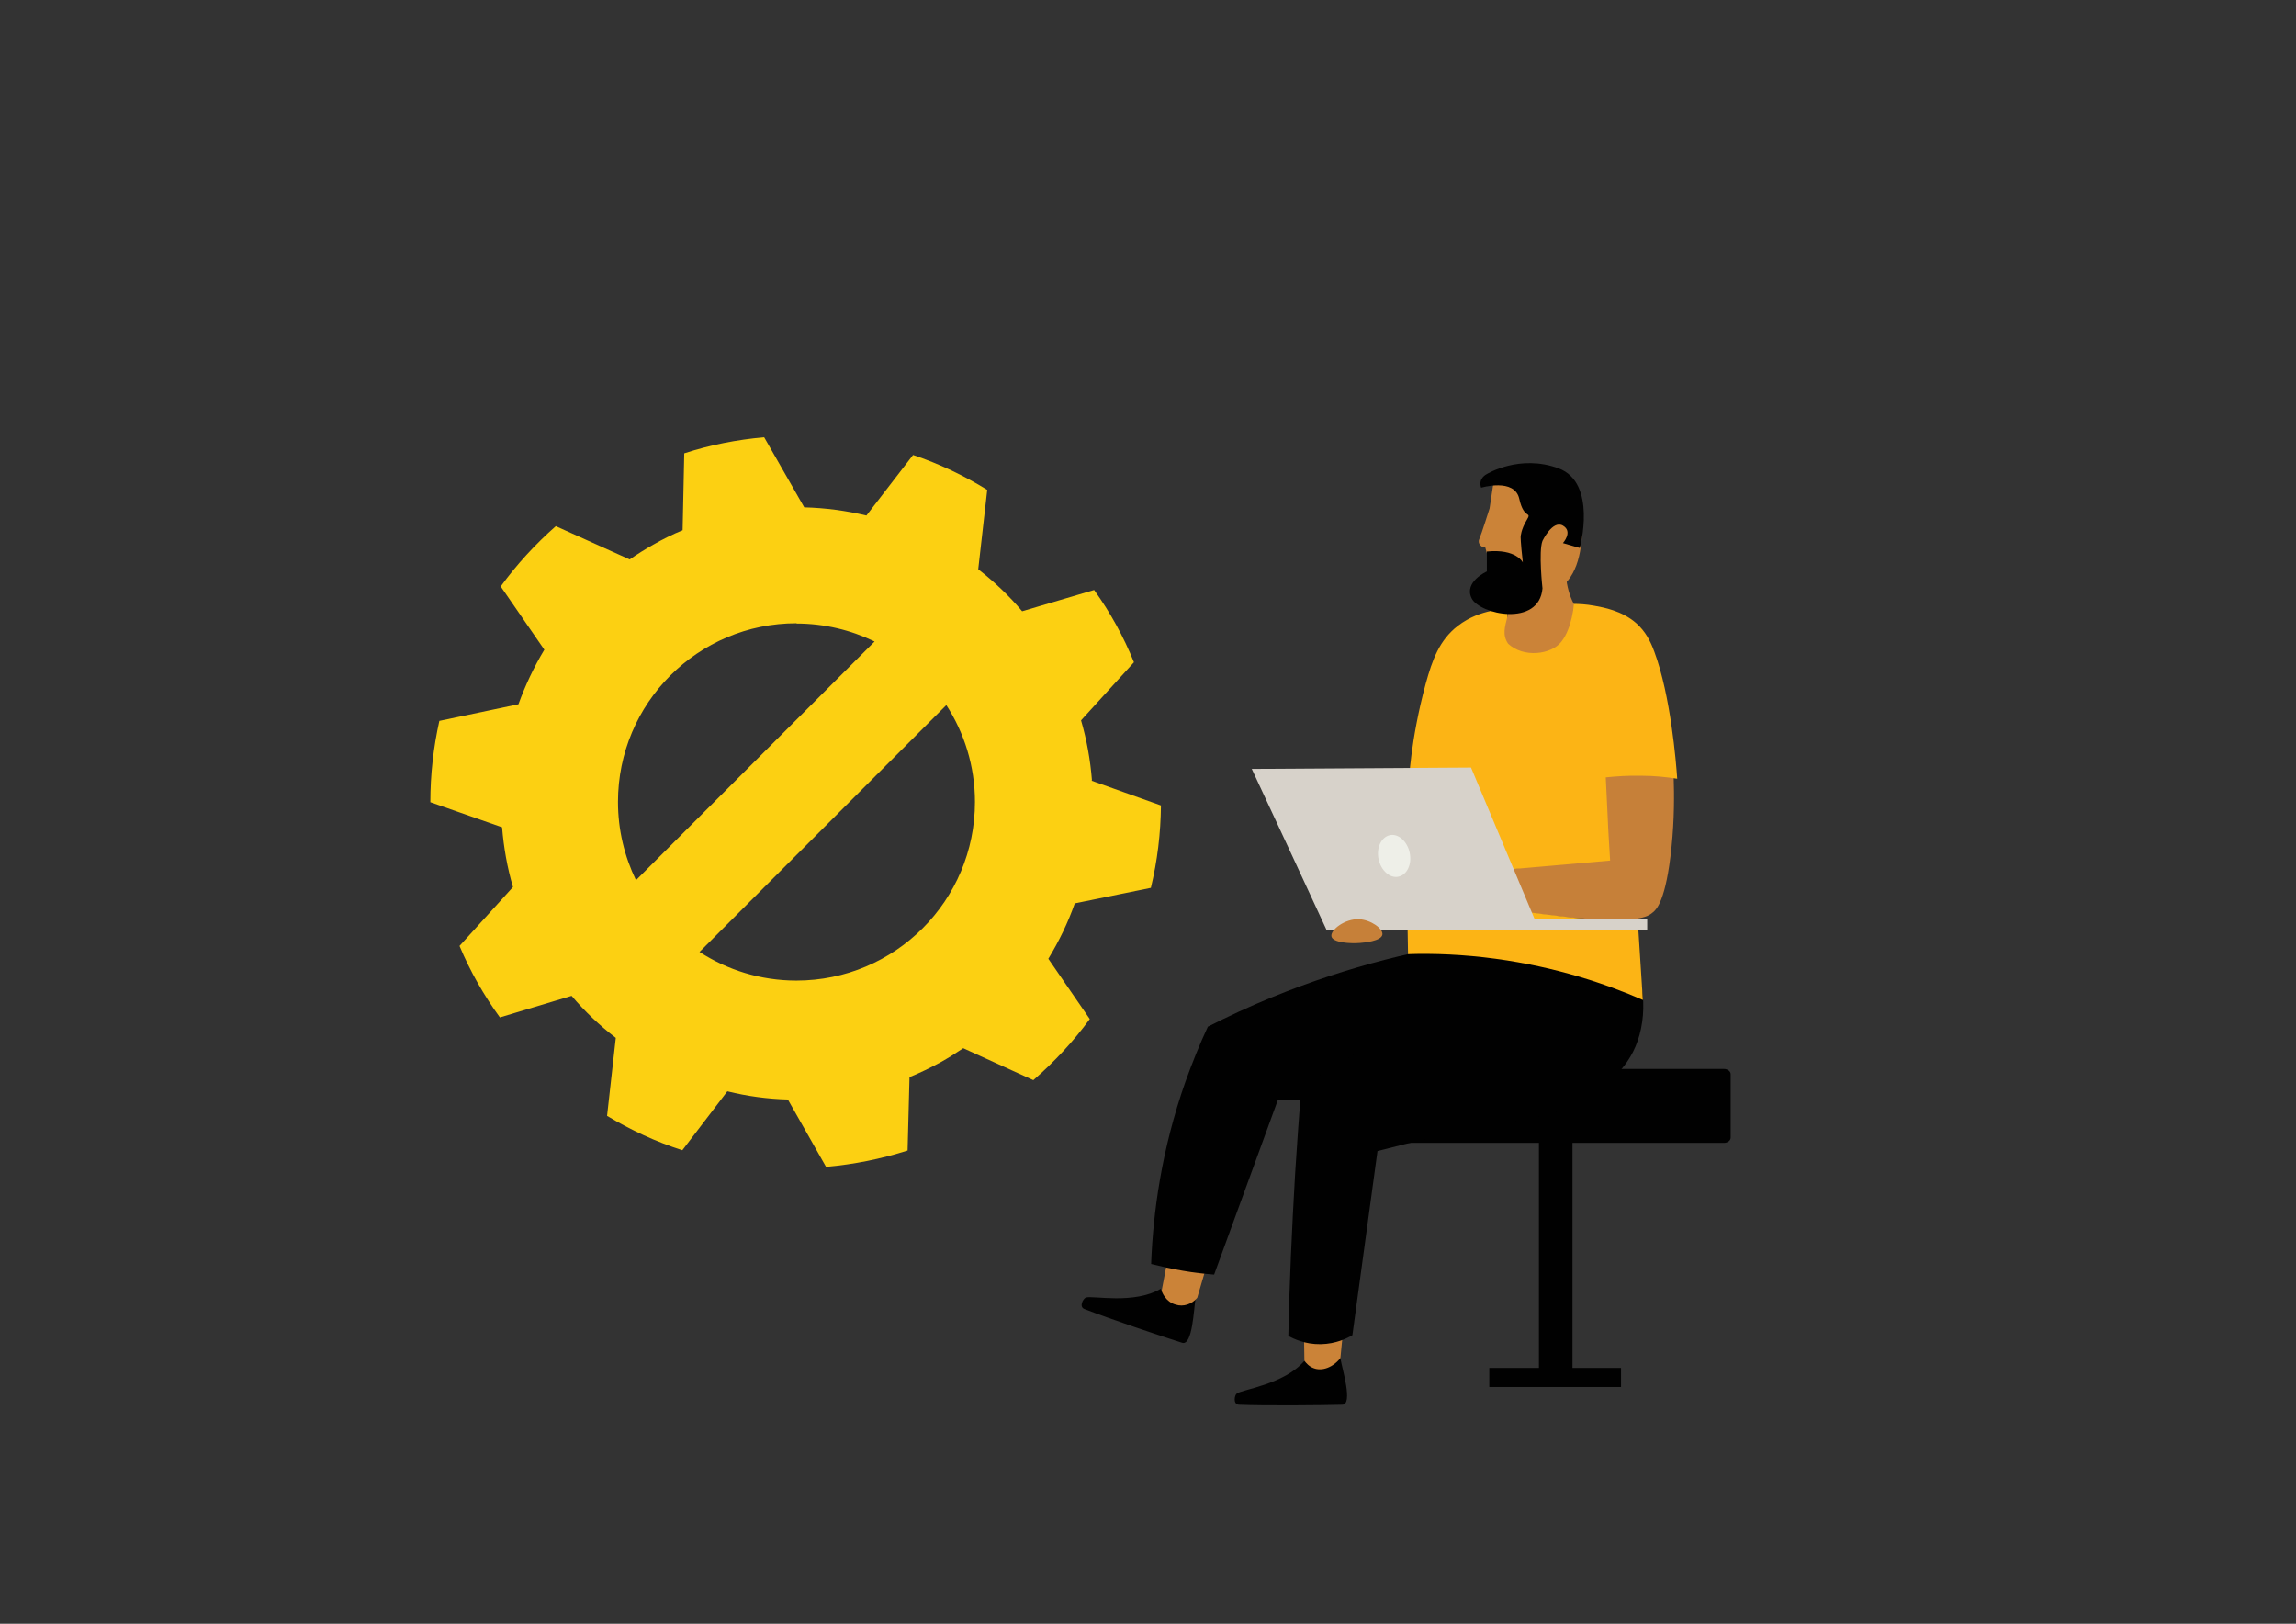
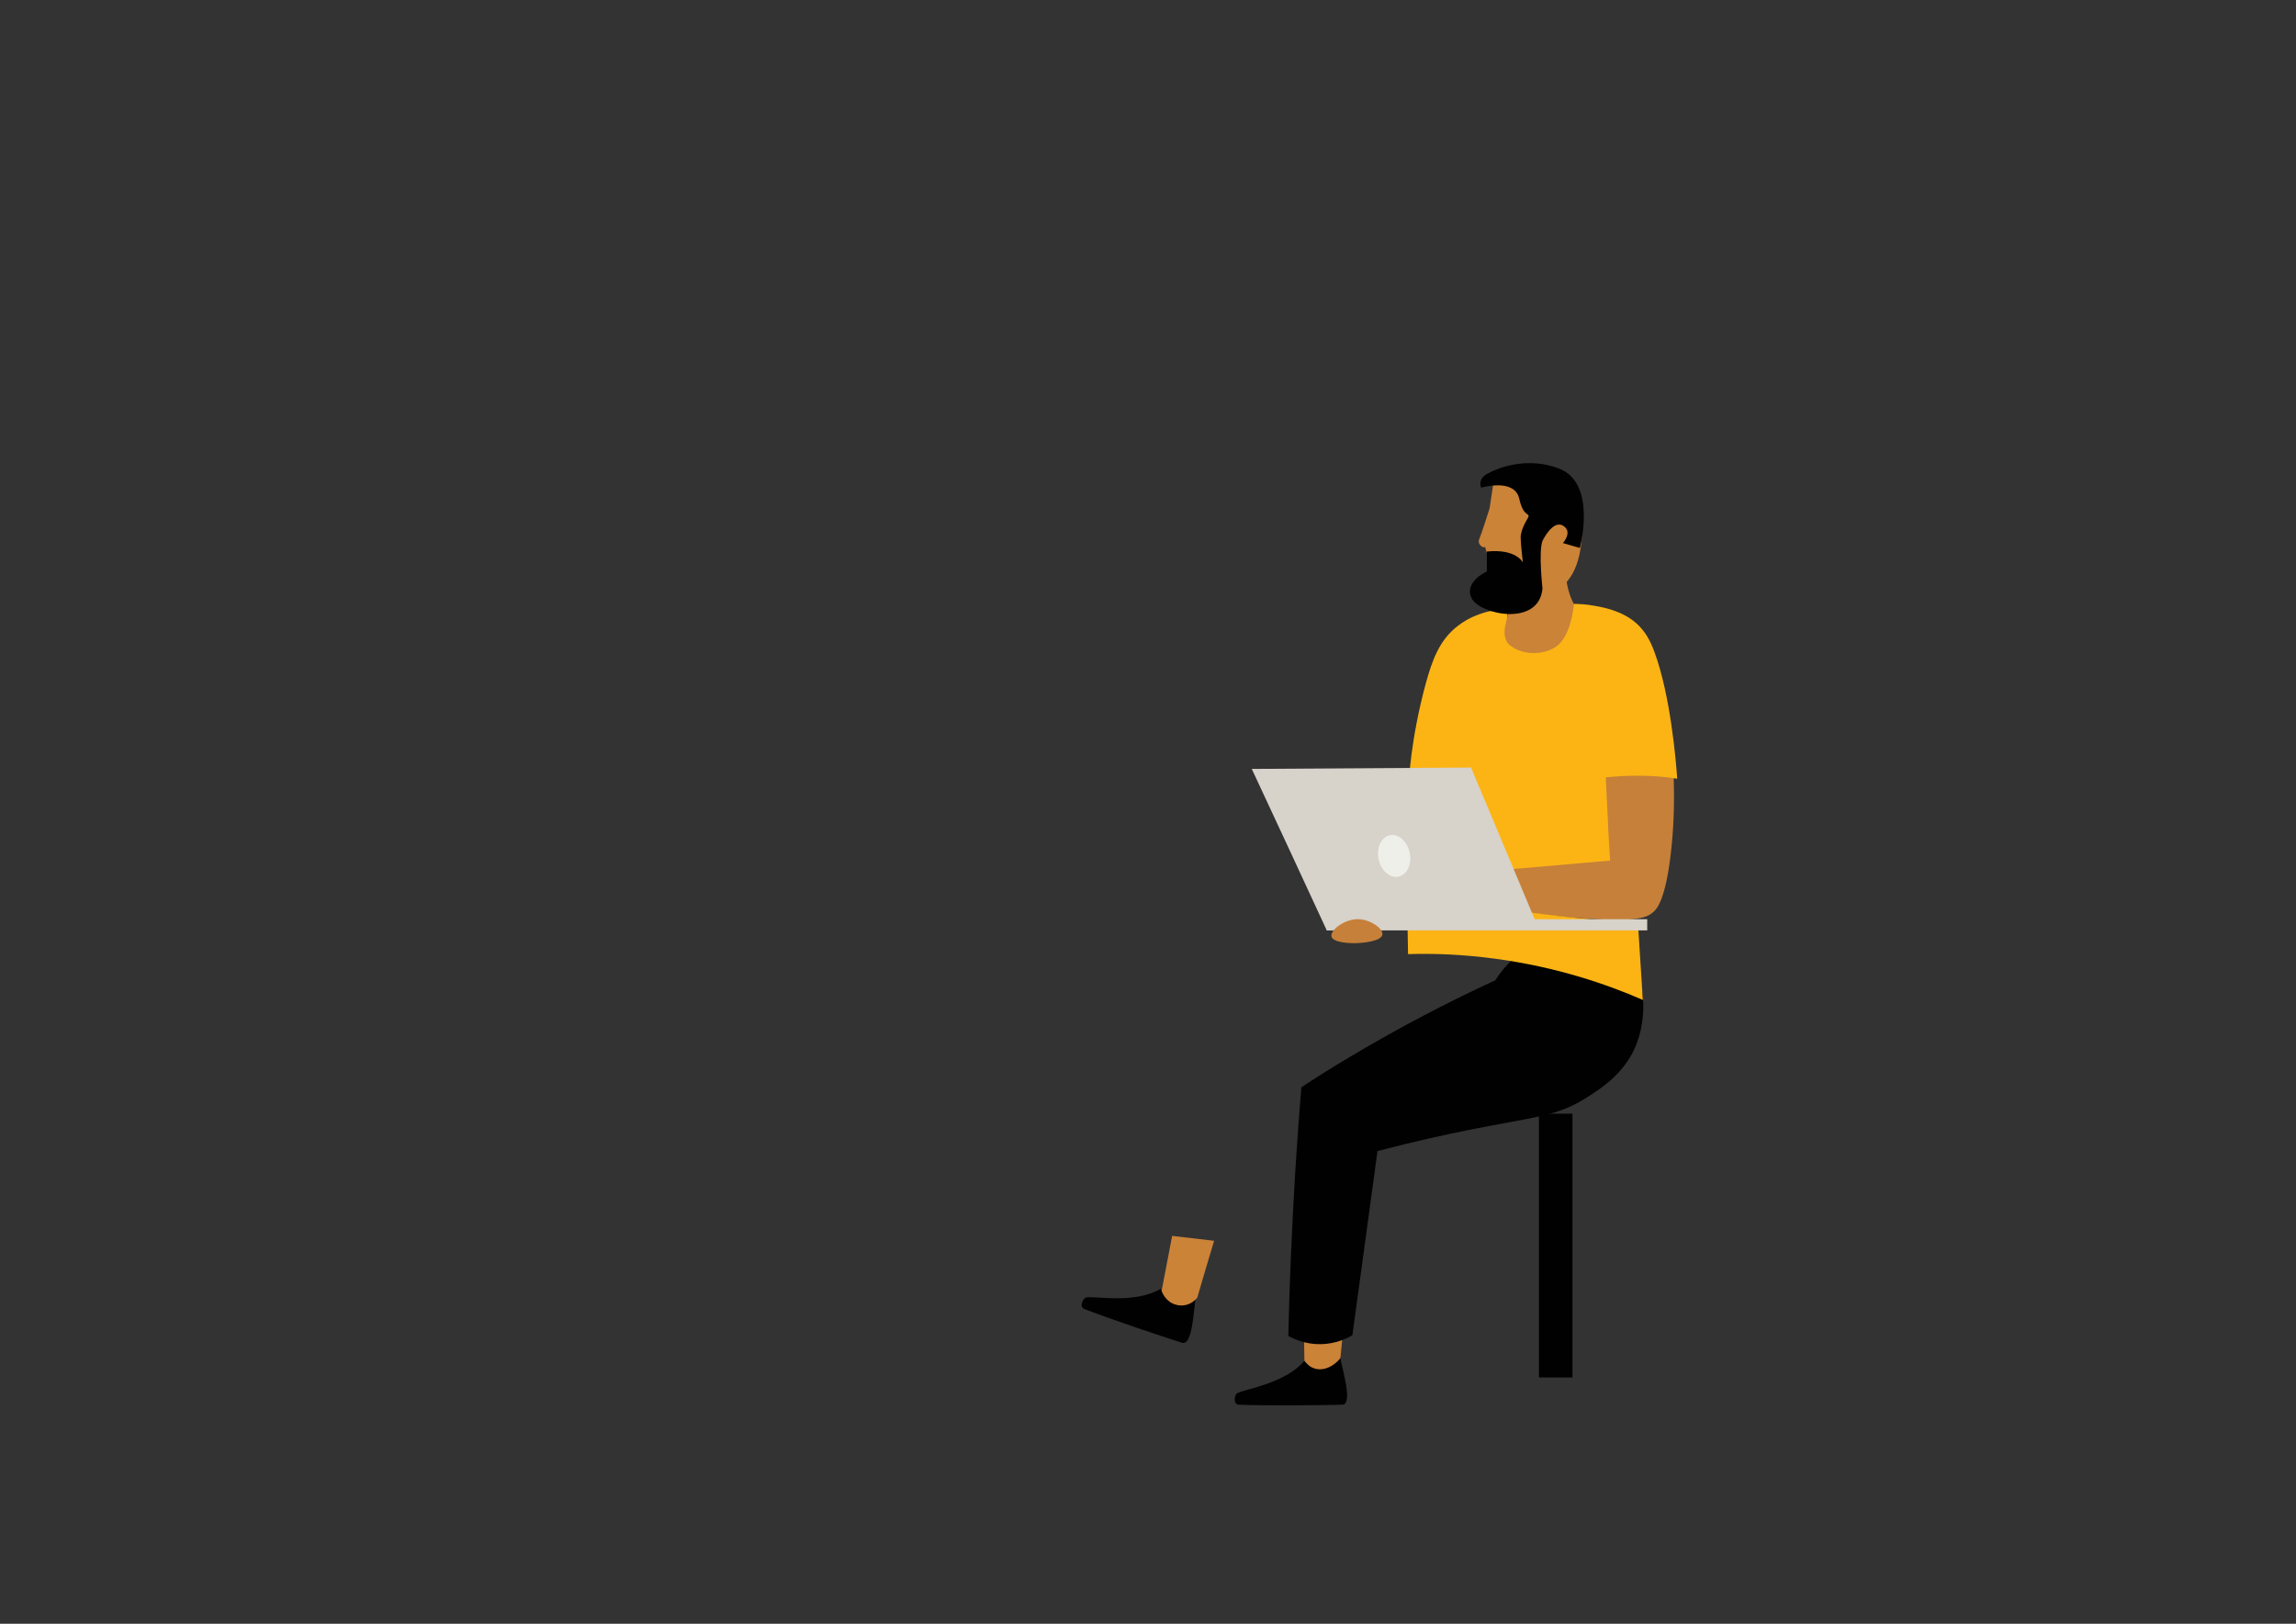
<svg xmlns="http://www.w3.org/2000/svg" version="1.1" viewBox="0 0 841.9 595.3">
  <rect x="0" y="0" width="841.9" height="595.3" fill="#333333" stroke="none" />
  <defs>
    <style>
      .cls-1 {
        fill: #cb8338;
      }

      .cls-2 {
        fill: #010101;
      }

      .cls-3 {
        fill: #eeefe8;
      }

      .cls-4 {
        fill: #fcd012;
      }

      .cls-5 {
        fill: #fcb415;
      }

      .cls-6 {
        fill: #c68039;
      }

      .cls-7 {
        fill: #d7d2ca;
      }
    </style>
  </defs>
  <g>
    <g id="Layer_1">
      <g>
-         <path class="cls-4" d="M400.4,286.1c-.6-7.5-1.9-14.8-4-22l19.4-21.3c-3.8-9.4-8.7-18.3-14.6-26.5l-26.4,7.8c-4.8-5.7-10.2-10.8-16.1-15.4l3.3-29.1c-8.6-5.3-17.7-9.6-27.2-12.8l-17.1,22.2c-7.5-1.8-15.1-2.8-22.8-3l-14.7-25.7c-10,.9-19.8,2.8-29.3,5.9l-.6,28.2c-3.7,1.5-7.3,3.3-10.8,5.3-3,1.7-5.9,3.5-8.6,5.4l-27.1-12.2c-7.5,6.6-14.3,14-20.2,22.1l16,23.2c-3.8,6.3-7,13.1-9.5,20l-29,6.1c-2.2,9.8-3.3,19.8-3.3,29.8l26.3,9.2c.6,7.4,1.9,14.8,4,21.9l-19.6,21.6c3.9,9.3,8.9,18.1,14.8,26.2l26.3-7.9c4.8,5.7,10.3,10.9,16.2,15.4l-3.2,28.6c8.7,5.2,17.9,9.5,27.6,12.6l16.5-21.6c7.3,1.8,14.7,2.8,22.2,3l14,24.7c10.1-.9,20.2-2.9,29.9-6l.7-26.9c3.9-1.6,7.6-3.4,11.3-5.4,2.9-1.6,5.7-3.4,8.4-5.2l25.7,11.7c7.7-6.7,14.7-14.2,20.7-22.4l-15.2-22.1c3.9-6.4,7.2-13.2,9.7-20.3l27.9-5.7h0c2.4-9.9,3.6-20,3.7-30.2l-25.5-9.1ZM292,228.6c10.3,0,20,2.4,28.7,6.6l-87.5,87.5c-4.2-8.7-6.6-18.4-6.6-28.7,0-36.2,29.3-65.5,65.5-65.5ZM292,359.5c-13.1,0-25.3-3.9-35.5-10.5l90.5-90.5c6.6,10.2,10.5,22.4,10.5,35.5,0,36.2-29.3,65.5-65.5,65.5Z" />
        <polygon class="cls-4" points="479.8 264.5 479.8 264.5 479.8 264.5 479.8 264.5" />
      </g>
-       <path class="cls-2" d="M509.9,419h122.3c1.3,0,2.4-.9,2.4-1.9v-23.3c0-1-1.1-1.9-2.4-1.9h-122.3c-1.3,0-2.4.9-2.4,1.9v23.3c0,1.1,1,1.9,2.4,1.9h0Z" />
      <rect class="cls-2" x="564.3" y="408.3" width="12.3" height="96.7" />
-       <rect class="cls-2" x="546.1" y="501.5" width="48.3" height="7" />
      <path class="cls-2" d="M478.3,498.9c-7.4,8.7-22.9,10.5-24.8,12-.9.7-1.4,4,.8,4.1,9,.4,31.2.2,37.9,0,4-.1,0-13-.7-17,0-.5-.7-.6-1-.2-.6.7-8,5.9-12.3,1.1h0Z" />
      <path class="cls-2" d="M425.6,472.5c-9.8,5.8-25,2.4-27.4,3.2-1.1.4-2.6,3.4-.6,4.2,8.4,3.3,29.4,10.4,35.9,12.4,3.8,1.1,4.2-12.3,4.9-16.3,0-.5-.4-.8-.8-.5-.8.5-9.5,3-12-3h0Z" />
      <path class="cls-1" d="M478,479.4c.1,6.5.2,13,.3,19.4.6.9,1.7,2.2,3.4,2.8,3.1,1.2,7.1-.3,9.8-3.7.7-7.5,1.5-15,2.2-22.4-5.3,1.3-10.5,2.5-15.8,3.8h0Z" />
      <path class="cls-1" d="M425.9,473.5c1.3-6.8,2.6-13.6,3.9-20.4,5.1.6,10.2,1.2,15.4,1.8-2.1,7-4.2,13.9-6.2,20.9-2,2.4-5.1,3.4-7.9,2.5-3.7-1-5-4.6-5.1-4.9h0Z" />
-       <path class="cls-2" d="M545,344.6c-23.1,3.1-50,9.3-78.8,21.1-8.3,3.4-16,7-23.3,10.7-2.9,6.2-5.6,12.9-8.2,20.1-8.8,25-11.9,48.1-12.6,66.9,3.6.9,7.5,1.8,11.7,2.5,4,.7,7.8,1.1,11.4,1.4,7.8-21.4,15.6-42.8,23.4-64.1,9.3.4,23.7-.3,39.7-6.5,30-11.5,45.4-34.6,50.6-43.1-4.7-3-9.3-6-14-9h0Z" />
      <path class="cls-2" d="M548.3,359.4c-17,7.8-34.7,17-53,27.9-6.3,3.7-12.3,7.5-18.1,11.3-.9,10.4-1.6,20.9-2.3,31.6-1.2,20.4-2.1,40.3-2.5,59.6,1.9,1,6.1,3.1,11.9,3,5.6-.1,9.8-2.2,11.6-3.3,3.1-22.5,6.1-45,9.2-67.5,14.2-3.7,25.8-6.2,33.3-7.7,24.4-4.9,32.4-4.9,43.4-11.9,5.5-3.5,14.8-9.4,18.7-20.8,3.9-11.2,2.9-28.4-8.3-36-11.8-8-32.6-3.8-43.9,13.8h0Z" />
      <path class="cls-6" d="M613.7,284.9c.2,6.2.3,15.1-.8,25.8-2,19.4-5.5,22.7-6.7,23.7-2.3,2-5.7,3.6-24.4,2.4-11.1-.7-20.6-2-28-3.2-.8-4.9-1.6-9.8-2.3-14.6,12.6-1.7,25.3-3.4,37.9-5.1-.5-11.6-1-23.2-1.4-34.8,8.6,1.9,17.2,3.9,25.7,5.8h0Z" />
      <path class="cls-5" d="M600,228.5c-5.2-4.6-12-5.8-15.3-6.4-3.2-.6-5.9-.7-7.8-.7,0,1.2-.8,9.7-7.7,14-1.3.8-6,3.7-10.5,1.8-4.2-1.8-6.7-7.2-5.8-13.3-1.6,0-3.8,0-6.3.1-3.2.7-7.7,2.1-12.1,5.5-6.7,5.2-9.3,12.4-11.7,21.1-5.7,21-6.2,36.4-6.2,36.4-.5,18.2-.8,39.2-.3,62.8,9.5-.3,20.3.1,32.1,1.7,22.2,3,40.5,9.2,54,15.1-.6-9.4-1.2-18.7-1.8-28.1-5.5-.4-11.1-.9-16.8-1.4-8.3-.8-16.5-1.7-24.4-2.8l-8-15.4c13-1.1,26-2.3,39-3.4-.3-5.3-.7-10.7-.9-16.1-.2-4.8-.5-9.6-.7-14.4,3.8-.4,8.2-.7,13-.6,4.9,0,9.4.5,13.2,1.1-.4-6-2.4-30.5-8.4-46.6-1.4-3.8-3.2-7.4-6.7-10.5h0Z" />
      <rect class="cls-7" x="486.5" y="337" width="117.5" height="4.1" />
      <path class="cls-7" d="M563.7,339.3c-8.1-19.3-16.2-38.6-24.3-57.9-26.8.2-53.6.3-80.4.5,9.2,19.7,18.4,39.5,27.5,59.2,25.7-.6,51.4-1.2,77.2-1.8h0Z" />
      <path class="cls-3" d="M505.5,315c.9,4.2,4.2,7.1,7.3,6.4,3.2-.7,5-4.6,4.1-8.8-.9-4.2-4.2-7.1-7.3-6.4-3.1.7-5,4.6-4.1,8.8h0Z" />
      <path class="cls-6" d="M488.2,343.2c-.3-2.3,4.9-6.4,10.1-6.2,4.4.2,8.9,3.5,8.6,5.6-.3,2.5-7.1,3-8.2,3.1-3.6.3-10.2-.1-10.5-2.5h0Z" />
      <path class="cls-1" d="M573.9,206.6s-.2,8.7,3.2,14.8c0,0-.5,8.7-4.6,13.9-3.7,4.7-13.8,6-19.5.7-4.4-6.5,4.1-11.6-1.2-25.2-3.2-8.2,19.5-15,22-4.2h0Z" />
      <path class="cls-1" d="M579.2,182.5s6.9,36.3-17.2,35.8c0,0-10.9,2.4-14.6-7.4l-2.8-10.3h-.9s-2.1-1.1-1.3-2.9,3.8-11.3,3.8-11.3l1.3-8.6s24.8-17.2,31.7,4.8h0Z" />
      <path class="cls-2" d="M545.2,209.5v-7.3c10.8-1.1,13.2,4,13.2,4-.9-7.8-.8-9.5-.8-9.5,0,0,.1-2.5,2.2-6,2.1-3.5-1,0-2.7-7.8s-14-4.1-14-4.1c-1.2-3.5,2.1-5,2.1-5,0,0,12-7.4,26.3-2.1,14.3,5.3,7.8,29.2,7.8,29.2l-6.2-1.8s3.8-4.2,0-6.4-7.5,5.6-7.5,5.6c-1.5,3.9,0,17.4,0,17.4-1.2,14.3-23.1,9.6-26,3.6s5.6-9.8,5.6-9.8h0Z" />
    </g>
  </g>
</svg>